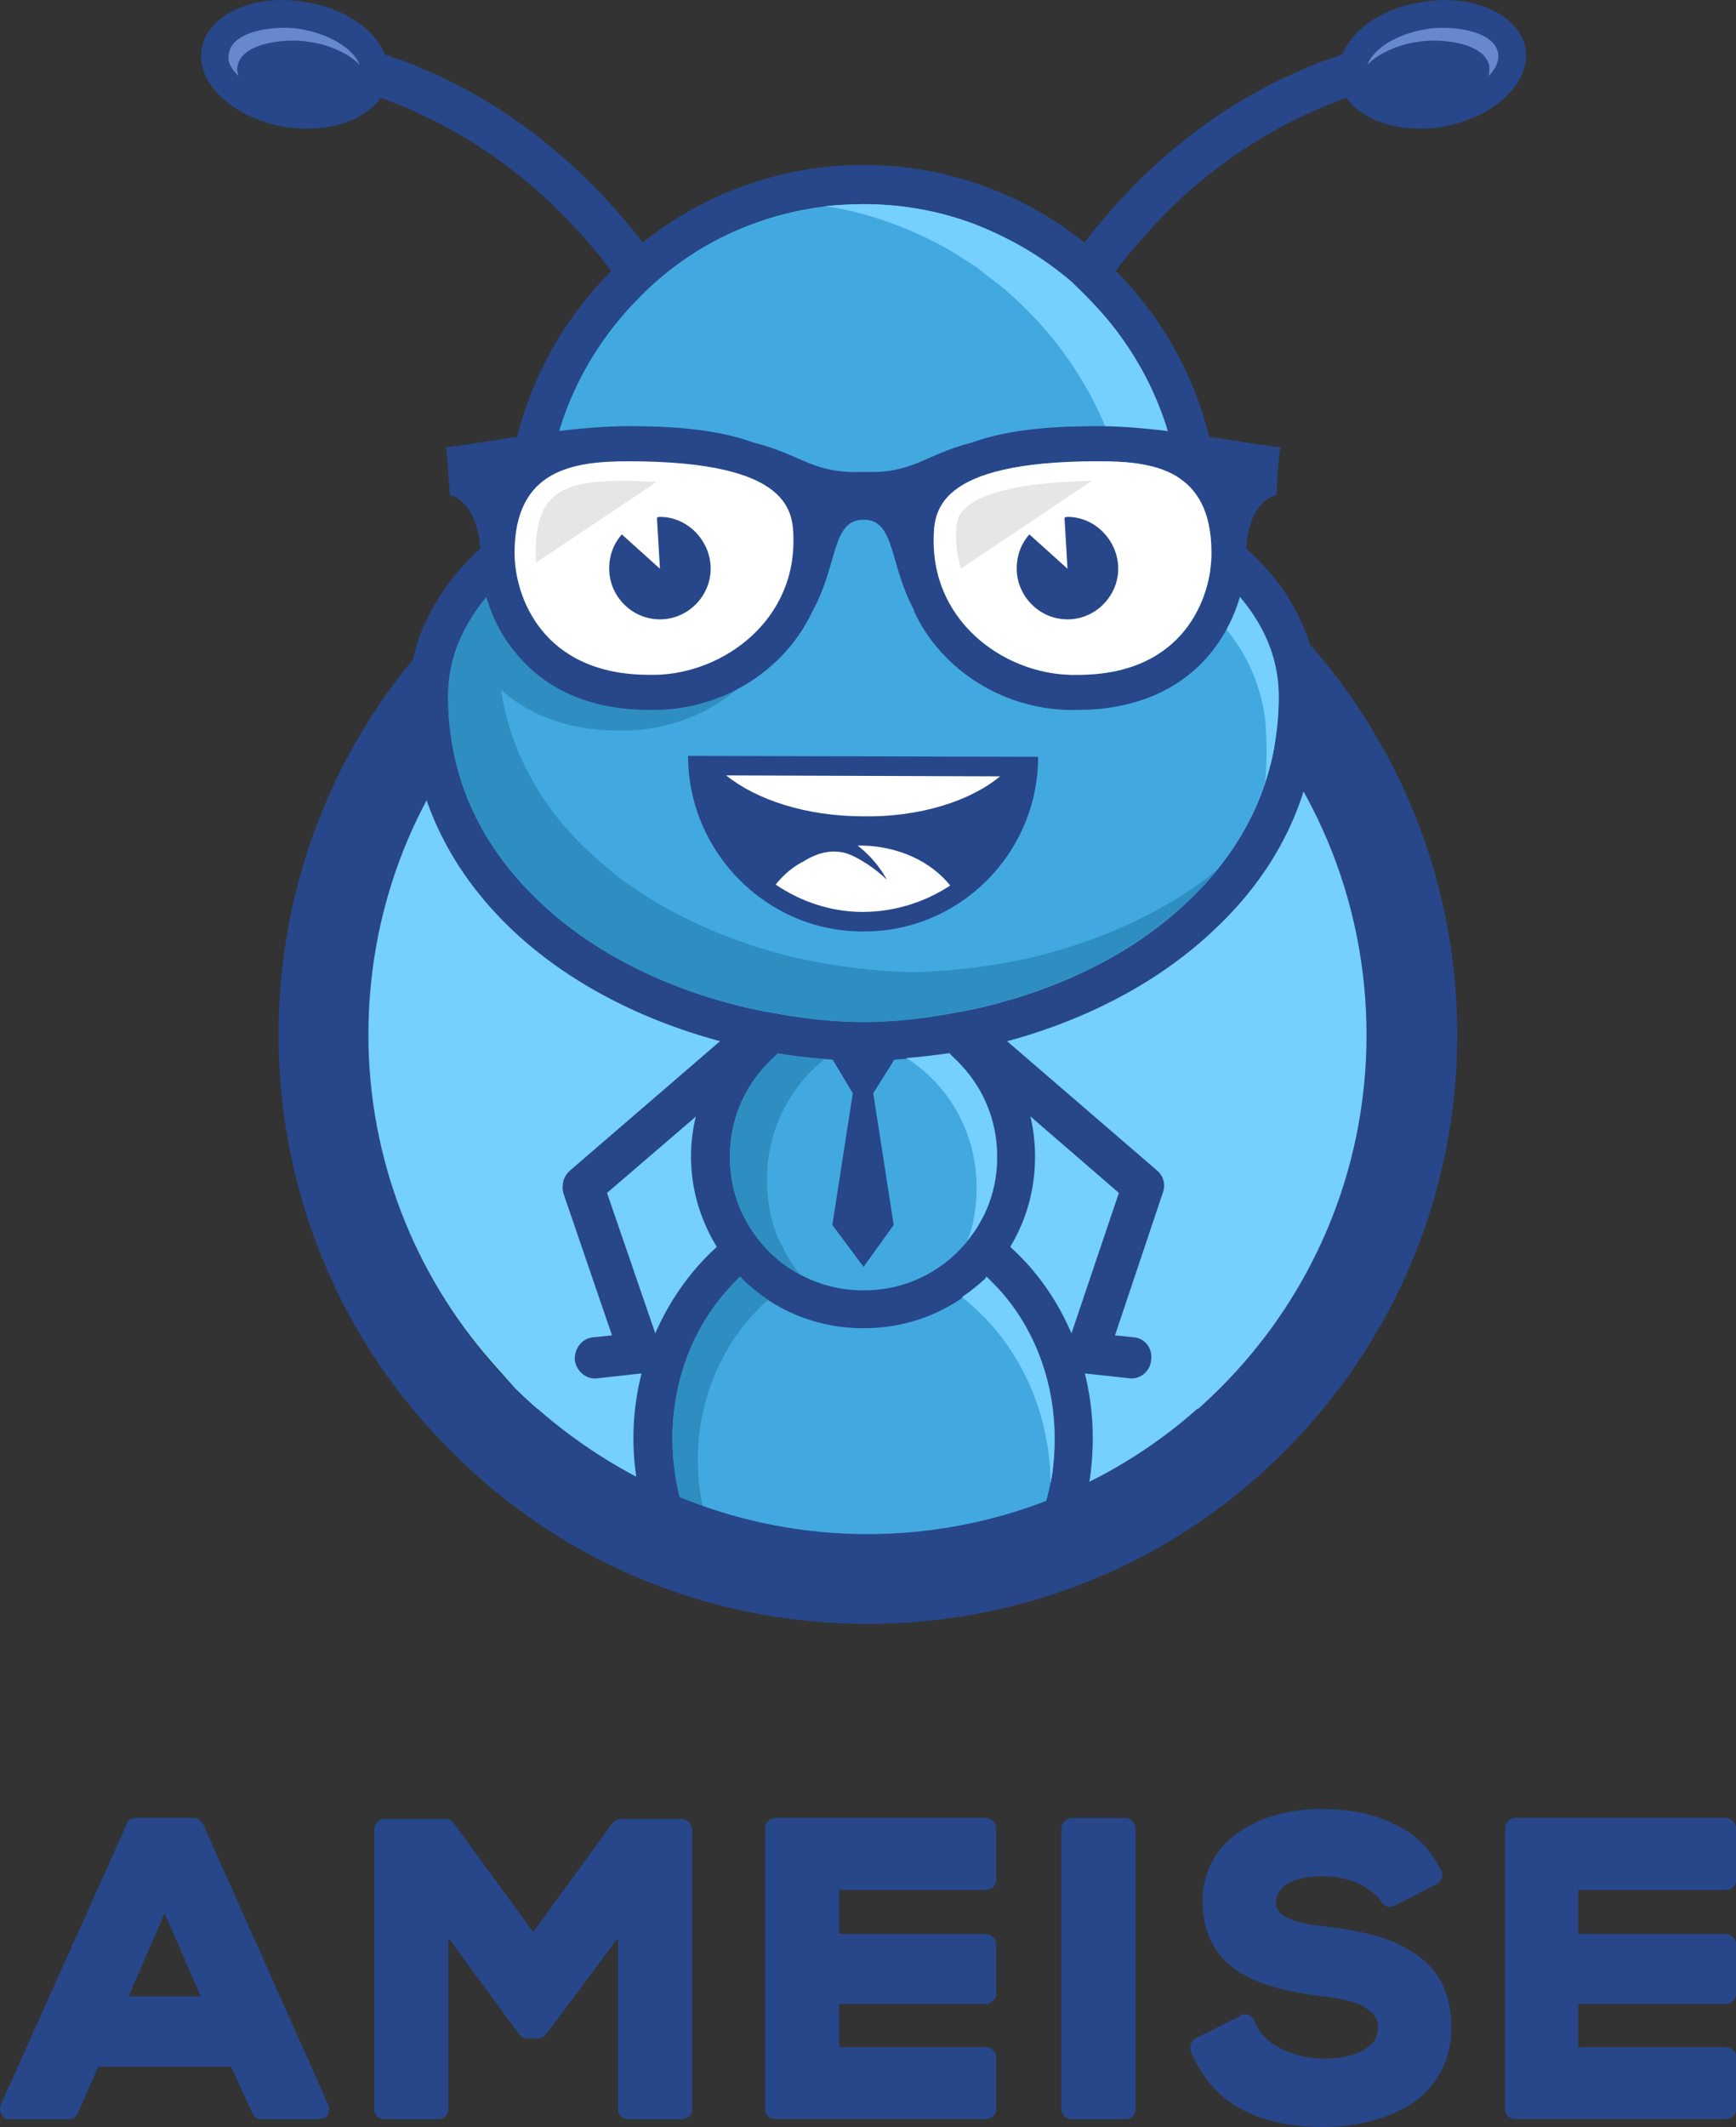
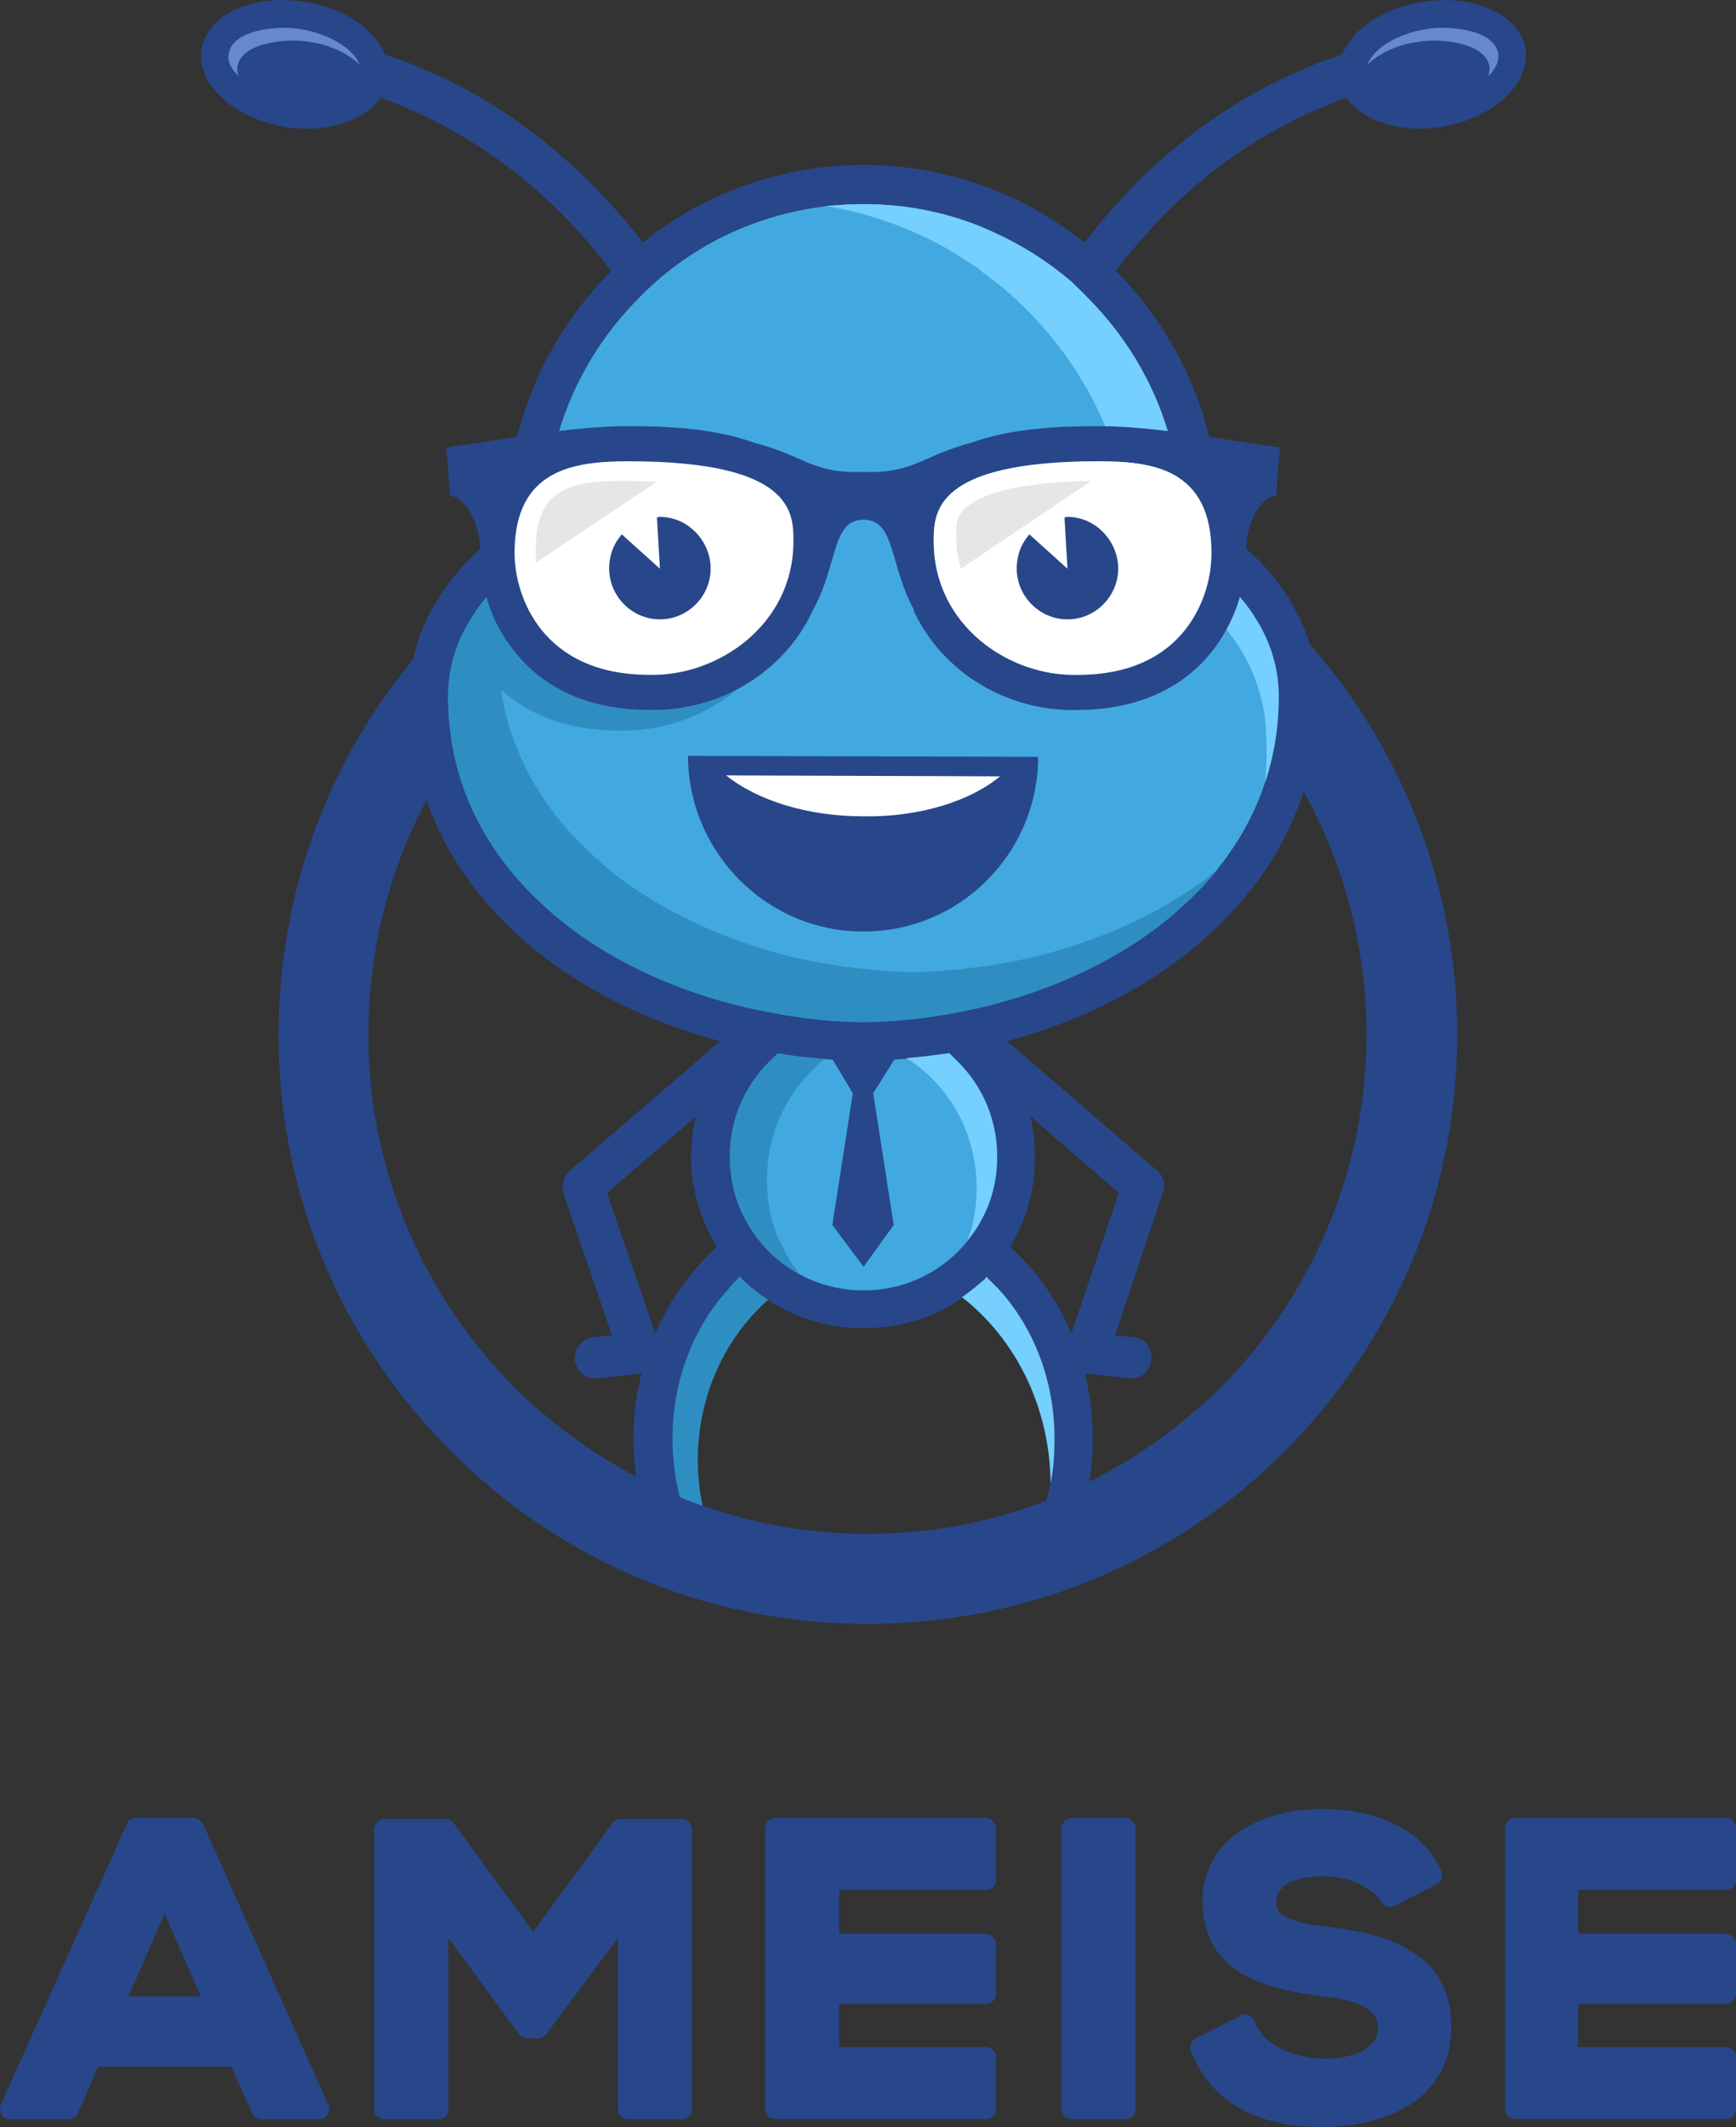
<svg xmlns="http://www.w3.org/2000/svg" viewBox="0 0 128.98 157.98">
  <rect x="0" y="0" width="128.98" height="157.98" fill="#333333" stroke="none" />
  <defs>
    <style>.e{fill:none;}.f{fill:#27478a;}.g{fill:#75cfff;}.g,.h,.i,.j,.k,.l{fill-rule:evenodd;}.h{fill:#42a9e0;}.i{fill:#6788cf;}.j{fill:#2e8ec2;}.k{fill:#fff;}.l{fill:#e6e6e6;}</style>
  </defs>
  <g id="a" />
  <g id="b">
    <g id="c">
      <g id="d">
        <g>
          <path class="f" d="M54.31,30.64c-1.67-5.5-4.71-10.79-8.76-15.28-3.91-4.35-8.69-7.97-14.05-10.21-.65-.29-1.38-.58-2.03-.8h0c-.29-.07-.58-.22-.87-.29-.72-1.88-3.04-3.48-5.94-3.91-3.84-.65-7.24,.94-7.68,3.48-.43,2.61,2.39,5.14,6.16,5.79,3.11,.51,5.94-.43,7.17-2.17l.14,.07c.58,.22,1.16,.43,1.81,.72,4.93,2.1,9.34,5.36,12.97,9.42,3.69,4.13,6.52,8.98,8.11,14.12l2.97-.94Z" />
          <path class="i" d="M26.71,4.78c-.65-1.52-2.9-2.39-4.35-2.61-1.38-.29-5.07-.07-5.36,1.81-.14,.65,.22,1.16,.72,1.67-.07-.22-.14-.51-.07-.72,.29-1.88,3.98-2.1,5.36-1.81,1.16,.14,2.75,.72,3.69,1.67Z" />
          <path class="f" d="M73.94,30.64c1.74-5.5,4.78-10.79,8.84-15.28,3.84-4.35,8.69-7.97,14.05-10.21,.65-.29,1.3-.58,2.03-.8h0c.29-.07,.58-.22,.87-.29,.72-1.88,3.04-3.48,5.94-3.91,3.77-.65,7.24,.94,7.68,3.48,.36,2.61-2.39,5.14-6.23,5.79-3.04,.51-5.87-.43-7.1-2.17l-.14,.07c-.58,.22-1.16,.43-1.81,.72-4.93,2.1-9.42,5.36-12.97,9.42-3.77,4.13-6.52,8.98-8.11,14.12l-3.04-.94Z" />
          <path class="i" d="M101.6,4.78c.65-1.52,2.82-2.39,4.35-2.61,1.38-.29,5.07-.07,5.36,1.81,.07,.65-.22,1.16-.72,1.67,.07-.22,.07-.51,.07-.72-.36-1.88-3.98-2.1-5.36-1.81-1.16,.14-2.75,.72-3.69,1.67Z" />
        </g>
        <g>
-           <path class="f" d="M64.45,33.03c12.1,0,23.11,4.93,31,12.82,7.9,7.97,12.82,18.9,12.82,31s-4.93,23.03-12.82,30.93c-7.9,7.97-18.9,12.82-31,12.82s-23.03-4.85-30.93-12.82c-7.97-7.9-12.82-18.83-12.82-30.93s4.85-23.03,12.82-31,18.83-12.82,30.93-12.82Zm26.22,17.6c-6.66-6.74-15.94-10.86-26.22-10.86s-19.48,4.13-26.22,10.86-10.86,15.94-10.86,26.22,4.2,19.48,10.86,26.22c6.74,6.66,16.01,10.86,26.22,10.86s19.56-4.2,26.22-10.86,10.86-16.01,10.86-26.22-4.13-19.56-10.86-26.22Z" />
-           <path class="g" d="M64.45,113.94c8.62,0,16.51-2.97,22.82-7.82,1.16-.94,2.32-1.96,3.4-3.04,6.74-6.74,10.86-16.01,10.86-26.22s-4.13-19.56-10.86-26.22c-6.66-6.74-15.94-10.86-26.22-10.86s-19.48,4.13-26.22,10.86-10.86,15.94-10.86,26.22c0,9.27,3.48,17.82,9.13,24.26l1.74,1.96c6.74,6.66,16.01,10.86,26.22,10.86Z" />
-           <path class="h" d="M64.16,89.74c8.62,0,15.65,7.61,15.65,17.09,0,3.4-.94,6.59-2.54,9.27h-26.22c-1.59-2.68-2.54-5.87-2.54-9.27,0-9.49,7.03-17.09,15.65-17.09Z" />
+           <path class="f" d="M64.45,33.03c12.1,0,23.11,4.93,31,12.82,7.9,7.97,12.82,18.9,12.82,31s-4.93,23.03-12.82,30.93c-7.9,7.97-18.9,12.82-31,12.82s-23.03-4.85-30.93-12.82c-7.97-7.9-12.82-18.83-12.82-30.93s4.85-23.03,12.82-31,18.83-12.82,30.93-12.82m26.22,17.6c-6.66-6.74-15.94-10.86-26.22-10.86s-19.48,4.13-26.22,10.86-10.86,15.94-10.86,26.22,4.2,19.48,10.86,26.22c6.74,6.66,16.01,10.86,26.22,10.86s19.56-4.2,26.22-10.86,10.86-16.01,10.86-26.22-4.13-19.56-10.86-26.22Z" />
          <path class="f" d="M64.16,88.3c4.71,0,8.98,2.1,12.1,5.5,3.04,3.33,4.93,7.97,4.93,13.04,0,3.33-.8,6.52-2.25,9.27h-3.33c1.74-2.61,2.75-5.79,2.75-9.27,0-4.35-1.59-8.33-4.2-11.15-2.54-2.82-6.08-4.56-10-4.56s-7.46,1.74-10,4.56c-2.61,2.82-4.2,6.81-4.2,11.15,0,3.48,1.01,6.66,2.68,9.27h-3.26c-1.45-2.75-2.32-5.94-2.32-9.27,0-5.07,1.96-9.71,5-13.04,3.11-3.4,7.39-5.5,12.1-5.5Z" />
          <path class="h" d="M64.16,74.53c6.3,0,11.37,5.07,11.37,11.37s-5.07,11.37-11.37,11.37-11.37-5.14-11.37-11.37,5.07-11.37,11.37-11.37Z" />
          <path class="f" d="M64.16,73.09c3.55,0,6.74,1.45,9.05,3.77s3.69,5.5,3.69,9.05-1.38,6.74-3.69,9.05-5.5,3.69-9.05,3.69-6.74-1.38-9.05-3.69-3.77-5.58-3.77-9.05,1.45-6.74,3.77-9.05,5.5-3.77,9.05-3.77Zm7.03,5.79c-1.81-1.81-4.27-2.97-7.03-2.97s-5.22,1.16-7.03,2.97-2.9,4.27-2.9,7.03,1.09,5.22,2.9,7.03,4.27,2.9,7.03,2.9,5.22-1.09,7.03-2.9,2.9-4.27,2.9-7.03-1.09-5.22-2.9-7.03Z" />
          <path class="h" d="M42.21,68.81c3.69,2.82,8.33,4.85,13.18,6.01,2.9,.65,5.79,1.09,8.76,1.09s5.87-.43,8.76-1.09c4.85-1.16,9.42-3.19,13.18-6.01,.72-.58,1.52-1.23,2.17-1.88,4.13-3.91,6.74-8.98,6.74-15.21,0-2.03-.58-3.98-1.67-5.72-1.09-1.81-2.82-3.48-4.93-4.85l-.65-.43v-1.96c0-6.52-2.68-12.39-6.95-16.66-.36-.43-.8-.8-1.16-1.16-4.2-3.62-9.63-5.79-15.5-5.79s-11.37,2.17-15.5,5.79c-.36,.36-.8,.72-1.16,1.16-4.27,4.27-6.95,10.14-6.95,16.66v1.96l-.65,.43c-2.1,1.38-3.84,3.04-4.93,4.85-1.09,1.74-1.67,3.69-1.67,5.72,0,6.23,2.61,11.3,6.74,15.21,.65,.65,1.38,1.3,2.17,1.88Z" />
          <path class="f" d="M64.16,78.81c3.11-.07,6.3-.43,9.42-1.16,6.37-1.52,12.24-4.42,16.66-8.62,4.71-4.42,7.68-10.21,7.68-17.31,0-2.61-.8-5-2.1-7.17-1.23-2.03-3.04-3.84-5.22-5.36v-.43c0-7.32-2.97-13.91-7.75-18.69-4.78-4.85-11.44-7.82-18.69-7.82s-13.91,2.97-18.69,7.82c-4.78,4.78-7.82,11.37-7.82,18.69v.43c-2.17,1.52-3.91,3.33-5.14,5.36-1.38,2.17-2.1,4.56-2.1,7.17,0,7.1,2.97,12.89,7.61,17.31,4.42,4.2,10.36,7.1,16.73,8.62,3.04,.72,6.23,1.09,9.42,1.16Zm0-63.67c6.45,0,12.39,2.61,16.66,6.95,4.27,4.27,6.95,10.14,6.95,16.66v1.96l.65,.43c2.1,1.38,3.84,3.04,4.93,4.85,1.09,1.74,1.67,3.69,1.67,5.72,0,6.23-2.61,11.3-6.74,15.21-3.98,3.84-9.49,6.52-15.36,7.9-2.9,.65-5.87,1.09-8.76,1.09s-5.87-.43-8.76-1.09c-5.87-1.38-11.37-4.06-15.36-7.9-4.13-3.91-6.74-8.98-6.74-15.21,0-2.03,.58-3.98,1.67-5.72,1.09-1.81,2.82-3.48,4.93-4.85l.65-.43v-1.96c0-6.52,2.68-12.39,6.95-16.66,4.27-4.35,10.14-6.95,16.66-6.95Z" />
          <path class="j" d="M59.09,71.13c-4.85-1.16-9.42-3.19-13.18-6.01-.72-.58-1.45-1.23-2.17-1.88-3.4-3.19-5.79-7.24-6.52-12.02,2.39,2.17,5.5,3.04,8.76,3.04,3.33,.07,6.45-1.09,8.84-3.11-1.96,1.09-4.27,1.67-6.59,1.59-3.91,0-7.53-1.23-10-4.35-.43-.51-.8-1.09-1.16-1.74,.22-1.52,.72-2.97,1.59-4.35,.14-.22,.22-.43,.36-.58-1.74,1.23-3.11,2.68-4.06,4.27-1.09,1.74-1.67,3.69-1.67,5.72,0,6.23,2.61,11.3,6.74,15.21,3.98,3.84,9.49,6.52,15.36,7.9,2.9,.65,5.79,1.09,8.76,1.09s5.87-.43,8.76-1.09c5.87-1.38,11.37-4.06,15.36-7.9,.8-.72,1.52-1.52,2.25-2.39-.29,.22-.51,.36-.72,.58-3.69,2.82-8.33,4.85-13.18,6.01-2.9,.65-5.79,1.01-8.76,1.09-2.9-.07-5.87-.43-8.76-1.09Z" />
          <path class="g" d="M74.15,21.08c5.43,4.42,9.2,10.86,9.92,18.33l.29,2.25,.8,.43c2.61,1.3,4.71,3.04,6.23,5,1.45,1.88,2.32,4.06,2.61,6.37,.14,1.59,.14,3.11,0,4.64,.65-1.96,1.01-4.06,1.01-6.37,0-2.03-.58-3.98-1.67-5.72-1.09-1.81-2.82-3.48-4.93-4.85l-.65-.43v-1.96c0-6.52-2.68-12.39-6.95-16.66l-1.16-1.16c-1.52-1.3-3.26-2.46-5.07-3.33-.87-.43-1.81-.87-2.68-1.16-2.46-.87-5.07-1.3-7.75-1.3-.94,0-1.88,.07-2.82,.14,3.26,.51,6.37,1.67,9.2,3.26,.72,.43,1.45,.94,2.17,1.38l.14,.14c.43,.36,.87,.65,1.3,1.01Z" />
          <path class="e" d="M35.69,41.72c0-2.97-1.23-4.78-2.25-4.93-.14-1.88-.22-3.11-.29-3.55,6.88-.94,10.72-1.45,10.79-1.45" />
          <path class="f" d="M38.23,41.07c0-6.23,4.42-6.81,8.47-6.81,12.24,0,12.24,3.84,12.24,5.94,0,6.23-5.65,10.07-10.72,9.92-7.97,0-10-5.87-10-9.05Zm51.79,0c0-6.23-4.35-6.81-8.4-6.81-12.24,0-12.24,3.84-12.24,5.94,0,6.23,5.58,10.07,10.72,9.92,7.97,0,9.92-5.87,9.92-9.05Zm-22.09,4.27c-1.88-3.4-1.38-6.74-3.77-6.74s-1.88,3.33-3.77,6.74c-2.1,4.56-6.95,7.53-12.17,7.39-3.91,0-7.53-1.23-10-4.35-1.67-2.03-2.54-4.71-2.54-7.32s-1.3-4.13-2.25-4.27c-.14-1.88-.22-3.11-.29-3.55,4.2-.58,9.27-1.59,13.54-1.59,2.75,0,6.37,.14,9.34,1.23,3.69,.94,4.35,2.32,8.11,2.17,3.77,.14,4.42-1.23,8.04-2.17,2.97-1.09,6.66-1.23,9.42-1.23,4.27,0,9.27,1.01,13.54,1.59-.07,.43-.22,1.67-.29,3.55-1.01,.14-2.25,1.59-2.25,4.27s-.94,5.29-2.54,7.32c-2.46,3.11-6.16,4.35-10,4.35-5.22,.14-10.07-2.82-12.17-7.39Z" />
          <path class="k" d="M46.7,34.26c-4.06,0-8.47,.58-8.47,6.81,0,3.19,2.03,9.05,10,9.05,5.07,.14,10.72-3.69,10.72-9.92,0-2.1,0-5.94-12.24-5.94Z" />
          <path class="k" d="M69.37,40.2c0,6.23,5.58,10.07,10.72,9.92,7.97,0,9.92-5.87,9.92-9.05,0-6.23-4.35-6.81-8.4-6.81-12.24,0-12.24,3.84-12.24,5.94Z" />
          <path class="e" d="M64.66,34.99c-3.84,.22-4.49-1.23-8.18-2.25" />
          <path class="e" d="M64.66,38.61c-2.46,0-1.96,3.4-3.84,6.81" />
          <path class="f" d="M49.02,42.23l-2.82-2.54c-.58,.65-.94,1.52-.94,2.54,0,2.03,1.67,3.77,3.77,3.77s3.77-1.74,3.77-3.77-1.67-3.84-3.77-3.84c-.07,0-.14,0-.22,.07l.22,3.77Zm30.28,0l-2.82-2.54c-.58,.65-.94,1.52-.94,2.54,0,2.03,1.67,3.77,3.77,3.77s3.77-1.74,3.77-3.77-1.67-3.84-3.77-3.84c-.07,0-.14,0-.22,.07l.22,3.77Z" />
          <path class="l" d="M39.82,41.79l8.98-6.01c-.87,0-1.67-.07-2.25-.07-3.98,0-6.74,.43-6.74,5.07v1.01Z" />
          <path class="l" d="M71.4,42.23l9.71-6.52c-2.61,.07-7.24,.29-9.2,1.88-.87,.65-.87,1.3-.87,2.32,0,.8,.14,1.59,.36,2.32Z" />
          <path class="f" d="M71.91,78.88c-.65-.58-.72-1.52-.14-2.17s1.52-.72,2.17-.14l12.02,10.36c.51,.43,.65,1.09,.43,1.67l-3.55,10.58,1.38,.14c.87,.07,1.45,.87,1.3,1.74-.07,.8-.87,1.45-1.67,1.3l-3.33-.36c-.07,0-.14-.07-.29-.07-.8-.29-1.23-1.16-.94-1.96l3.84-11.37-11.23-9.71Z" />
          <path class="f" d="M56.41,78.88c.65-.58,.65-1.52,.14-2.17-.58-.65-1.52-.72-2.17-.14l-12.02,10.36c-.51,.43-.65,1.09-.51,1.67l3.62,10.58-1.38,.14c-.87,.07-1.45,.87-1.38,1.74,.14,.8,.87,1.45,1.74,1.3l3.26-.36c.14,0,.22-.07,.36-.07,.8-.29,1.23-1.16,.94-1.96l-3.91-11.37,11.3-9.71Z" />
          <polygon class="f" points="61.84 78.66 63.87 78.08 64.16 78.16 64.37 78.08 66.47 78.66 64.88 81.2 66.4 90.98 64.16 94.09 61.84 90.98 63.36 81.2 61.84 78.66" />
          <path class="j" d="M56.99,87.57c0-3.62,1.67-6.81,4.27-8.91-1.16-.07-2.32-.22-3.48-.43l-.65,.65c-1.81,1.81-2.9,4.27-2.9,7.03,0,1.81,.43,3.48,1.3,4.93,.22,.43,.51,.8,.8,1.16,.22,.36,.51,.65,.8,.94,0,.07,.07,.07,.14,.14,.65,.65,1.38,1.16,2.17,1.59-.51-.65-.94-1.3-1.3-2.1-.22-.36-.43-.8-.58-1.3-.14-.43-.29-.87-.36-1.38-.14-.72-.22-1.52-.22-2.32Z" />
          <path class="j" d="M51.84,108.5c0-4.85,2.03-9.13,5.22-11.95-.72-.51-1.38-1.01-1.96-1.59,0-.07-.07-.14-.14-.14-.29,.29-.58,.58-.8,.87-2.61,2.82-4.2,6.81-4.2,11.15,0,3.48,1.01,6.66,2.68,9.27h1.09c-1.16-2.25-1.88-4.85-1.88-7.61Z" />
          <path class="g" d="M72.78,90.83c.87-1.45,1.3-3.11,1.3-4.93,0-2.75-1.09-5.22-2.9-7.03l-.65-.65c-1.09,.14-2.1,.29-3.19,.36,3.19,2.03,5.22,5.58,5.22,9.63,0,.8-.07,1.59-.22,2.32-.07,.51-.22,1.01-.43,1.45v.14s.07-.07,.07-.14c.29-.36,.58-.72,.8-1.16Z" />
          <path class="f" d="M77.12,56.21l-26-.07c0,7.1,5.79,13.04,12.97,13.04,7.17,.07,13.04-5.79,13.04-12.97Z" />
          <path class="k" d="M74.3,57.66l-20.35-.07c2.25,1.81,5.94,3.04,10.21,3.04,4.2,.07,7.97-1.16,10.14-2.97Z" />
-           <path class="k" d="M64.08,62.8c2.68,.07,5.07,1.16,6.52,2.97-1.88,1.23-4.13,1.96-6.52,1.96s-4.64-.8-6.45-2.03c.58-.72,1.23-1.3,2.1-1.74,1.16-.72,2.1-.8,2.9-.65,1.01,.22,2.54,1.3,3.26,2.03-.51-.94-1.23-1.81-2.17-2.54h.36Z" />
          <path class="f" d="M89,113.07c-6.95,4.78-15.43,7.53-24.55,7.53s-17.53-2.75-24.55-7.53v-8.47c6.59,5.79,15.14,9.34,24.55,9.34s18.04-3.55,24.55-9.34v8.47Z" />
          <path class="g" d="M71.47,96.34c3.98,3.11,6.52,8.11,6.59,13.83,.22-1.09,.29-2.25,.29-3.33,0-4.35-1.59-8.33-4.2-11.15l-.87-.87s-.07,.07-.07,.14c-.58,.51-1.09,.94-1.74,1.38Z" />
        </g>
        <path class="f" d="M117.25,152.04h10.94c.43,0,.8,.29,.8,.72v3.91c0,.43-.36,.72-.8,.72h-15.57c-.43,0-.8-.29-.8-.72v-20.86c0-.43,.36-.8,.8-.8h15.57c.43,0,.8,.36,.8,.8v3.84c0,.43-.36,.72-.8,.72h-10.94v3.26h10.94c.43,0,.8,.36,.8,.8v3.69c0,.36-.36,.72-.8,.72h-10.94v3.19Zm-13.54-16.51c1.38,.65,2.54,1.74,3.33,3.33l.07,.07c.14,.36,0,.8-.36,1.01l-3.11,1.59c-.36,.22-.8,.07-1.01-.29-.29-.51-.94-.94-1.74-1.38-.72-.29-1.59-.51-2.54-.51-1.23,0-2.17,.22-2.75,.58-.51,.36-.8,.8-.8,1.38,0,.51,.36,.94,.94,1.16,.72,.36,1.81,.51,2.97,.65h.07c2.25,.29,4.42,.72,6.08,1.81,1.81,1.09,2.97,2.82,2.97,5.65,0,2.39-1.01,4.2-2.61,5.43-1.81,1.3-4.27,1.96-6.95,1.96-2.25,0-4.2-.36-5.87-1.23-1.74-.87-3.04-2.32-3.91-4.35-.14-.43,0-.8,.36-1.01l3.33-1.67v-.07c.43-.14,.87,.07,1.01,.43,.36,.94,1.01,1.59,1.88,2.03,.94,.51,2.1,.8,3.26,.8,1.23,0,2.39-.22,3.11-.72,.58-.36,.94-.87,.94-1.59s-.36-1.16-1.01-1.52c-.72-.43-1.81-.65-3.11-.8h0c-2.25-.29-4.35-.72-5.94-1.67h-.07c-1.74-1.09-2.9-2.75-2.9-5.43,0-2.17,1.01-3.84,2.46-4.93,1.74-1.3,4.06-1.88,6.3-1.88h.07c1.88,0,3.84,.29,5.5,1.16Zm-19.34,.29v20.86c0,.43-.36,.72-.8,.72h-3.91c-.43,0-.8-.29-.8-.72v-20.86c0-.43,.36-.8,.8-.8h3.91c.43,0,.8,.36,.8,.8Zm-22.02,16.22h10.86c.43,0,.8,.29,.8,.72v3.91c0,.43-.36,.72-.8,.72h-15.57c-.43,0-.8-.29-.8-.72v-20.86c0-.43,.36-.8,.8-.8h15.57c.43,0,.8,.36,.8,.8v3.84c0,.43-.36,.72-.8,.72h-10.86v3.26h10.86c.43,0,.8,.36,.8,.8v3.69c0,.36-.36,.72-.8,.72h-10.86v3.19Zm-11.73,5.36h-3.91c-.43,0-.8-.29-.8-.72v-12.75l-5.29,7.1c-.14,.22-.43,.36-.72,.36h-.72c-.29,0-.51-.14-.65-.36l-5.22-7.1v12.75c0,.43-.36,.72-.8,.72h-3.91c-.43,0-.8-.29-.8-.72v-20.79c0-.43,.36-.8,.8-.8h4.49c.29,0,.51,.14,.65,.36l5.87,8.04,5.87-8.04c.14-.22,.36-.36,.65-.36h4.49c.43,0,.8,.36,.8,.8v20.79c0,.43-.36,.72-.8,.72Zm-41.07-9.13h5.36l-2.68-6.16-2.68,6.16Zm14.2,9.13h-4.27c-.36,0-.58-.14-.72-.43l-1.59-3.48H7.3l-1.52,3.48c-.14,.29-.43,.43-.72,.43H.49c-.43-.22-.58-.65-.43-1.09l9.34-20.79c.07-.29,.36-.51,.72-.51h4.27c.29,0,.58,.22,.72,.51l9.27,20.79c.07,.07,.07,.22,.07,.36,0,.43-.29,.72-.72,.72Z" />
      </g>
    </g>
  </g>
</svg>